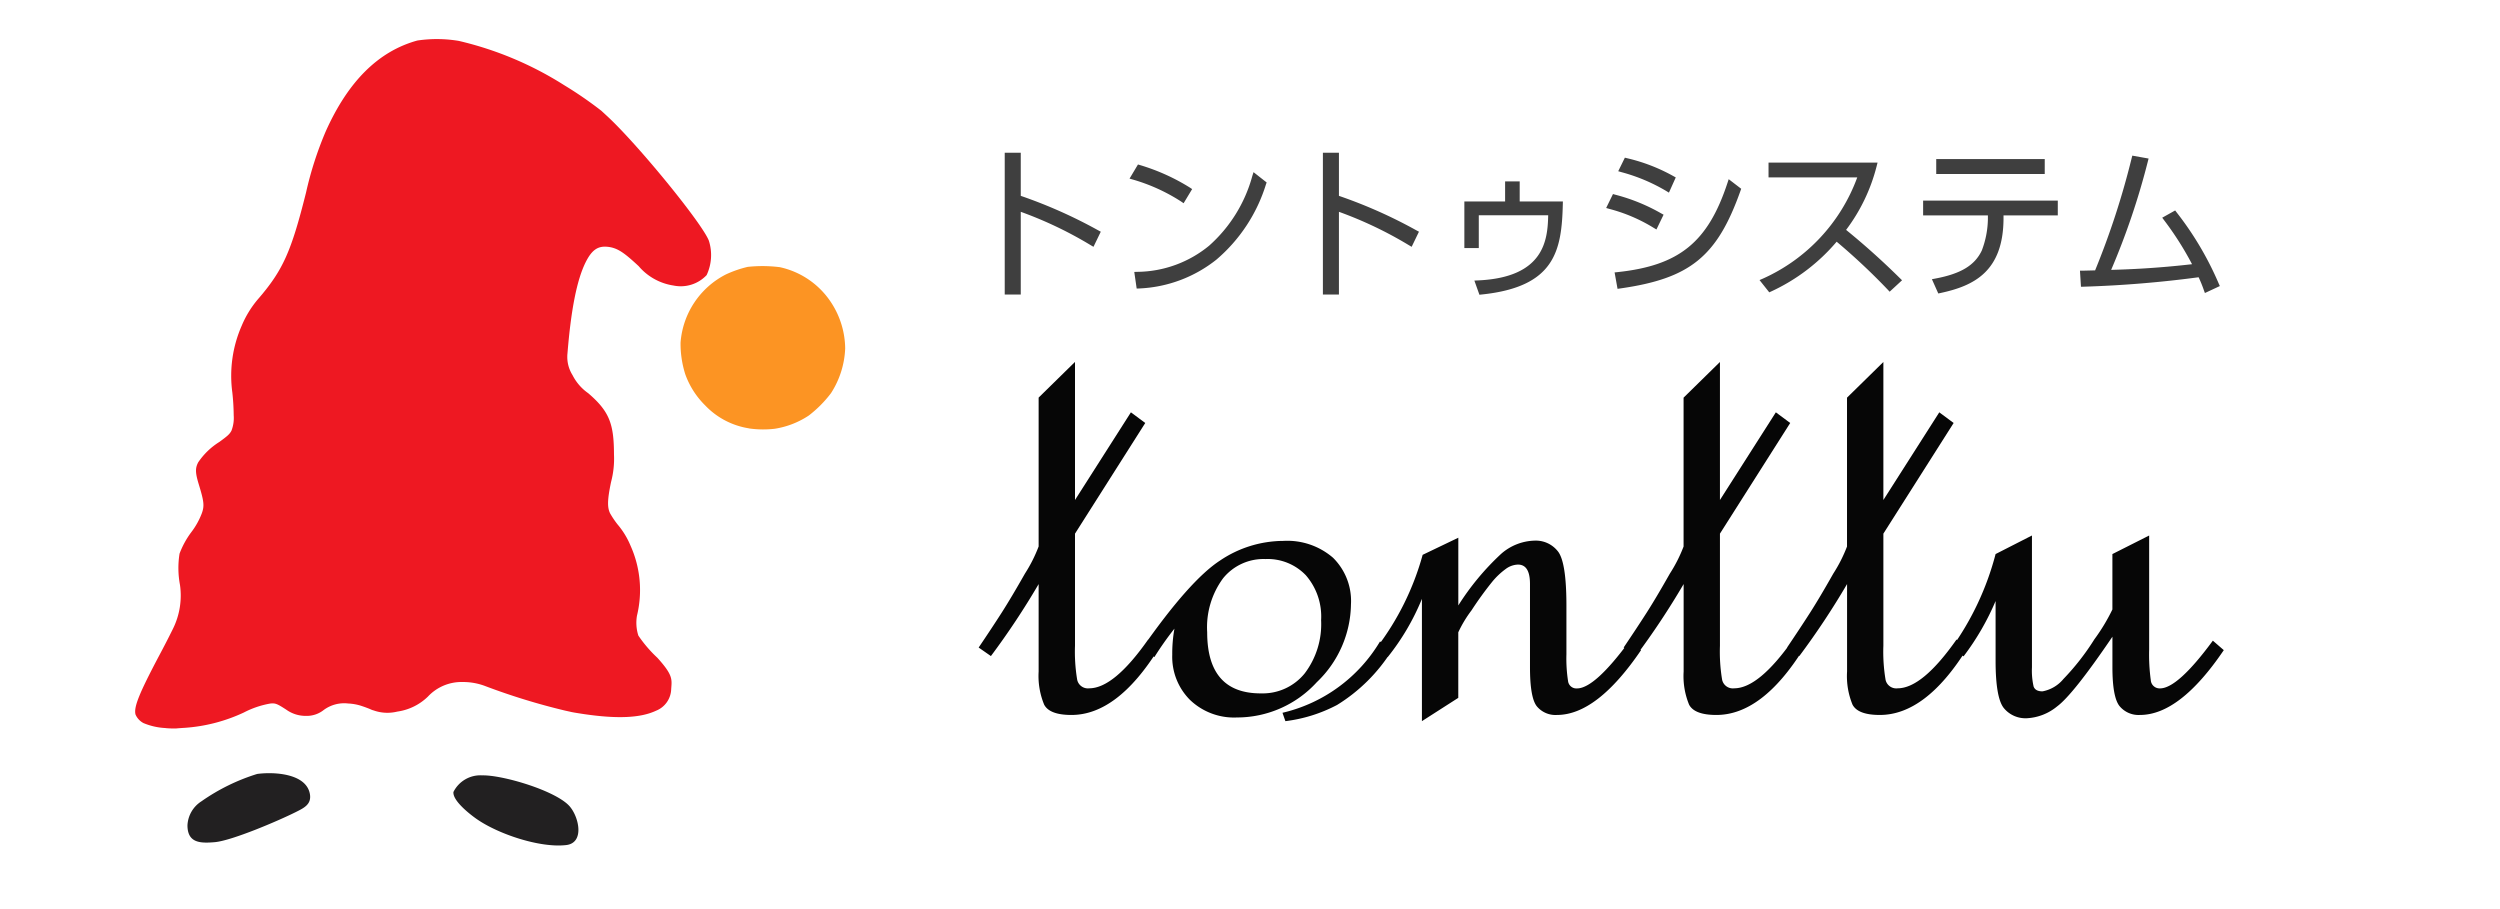
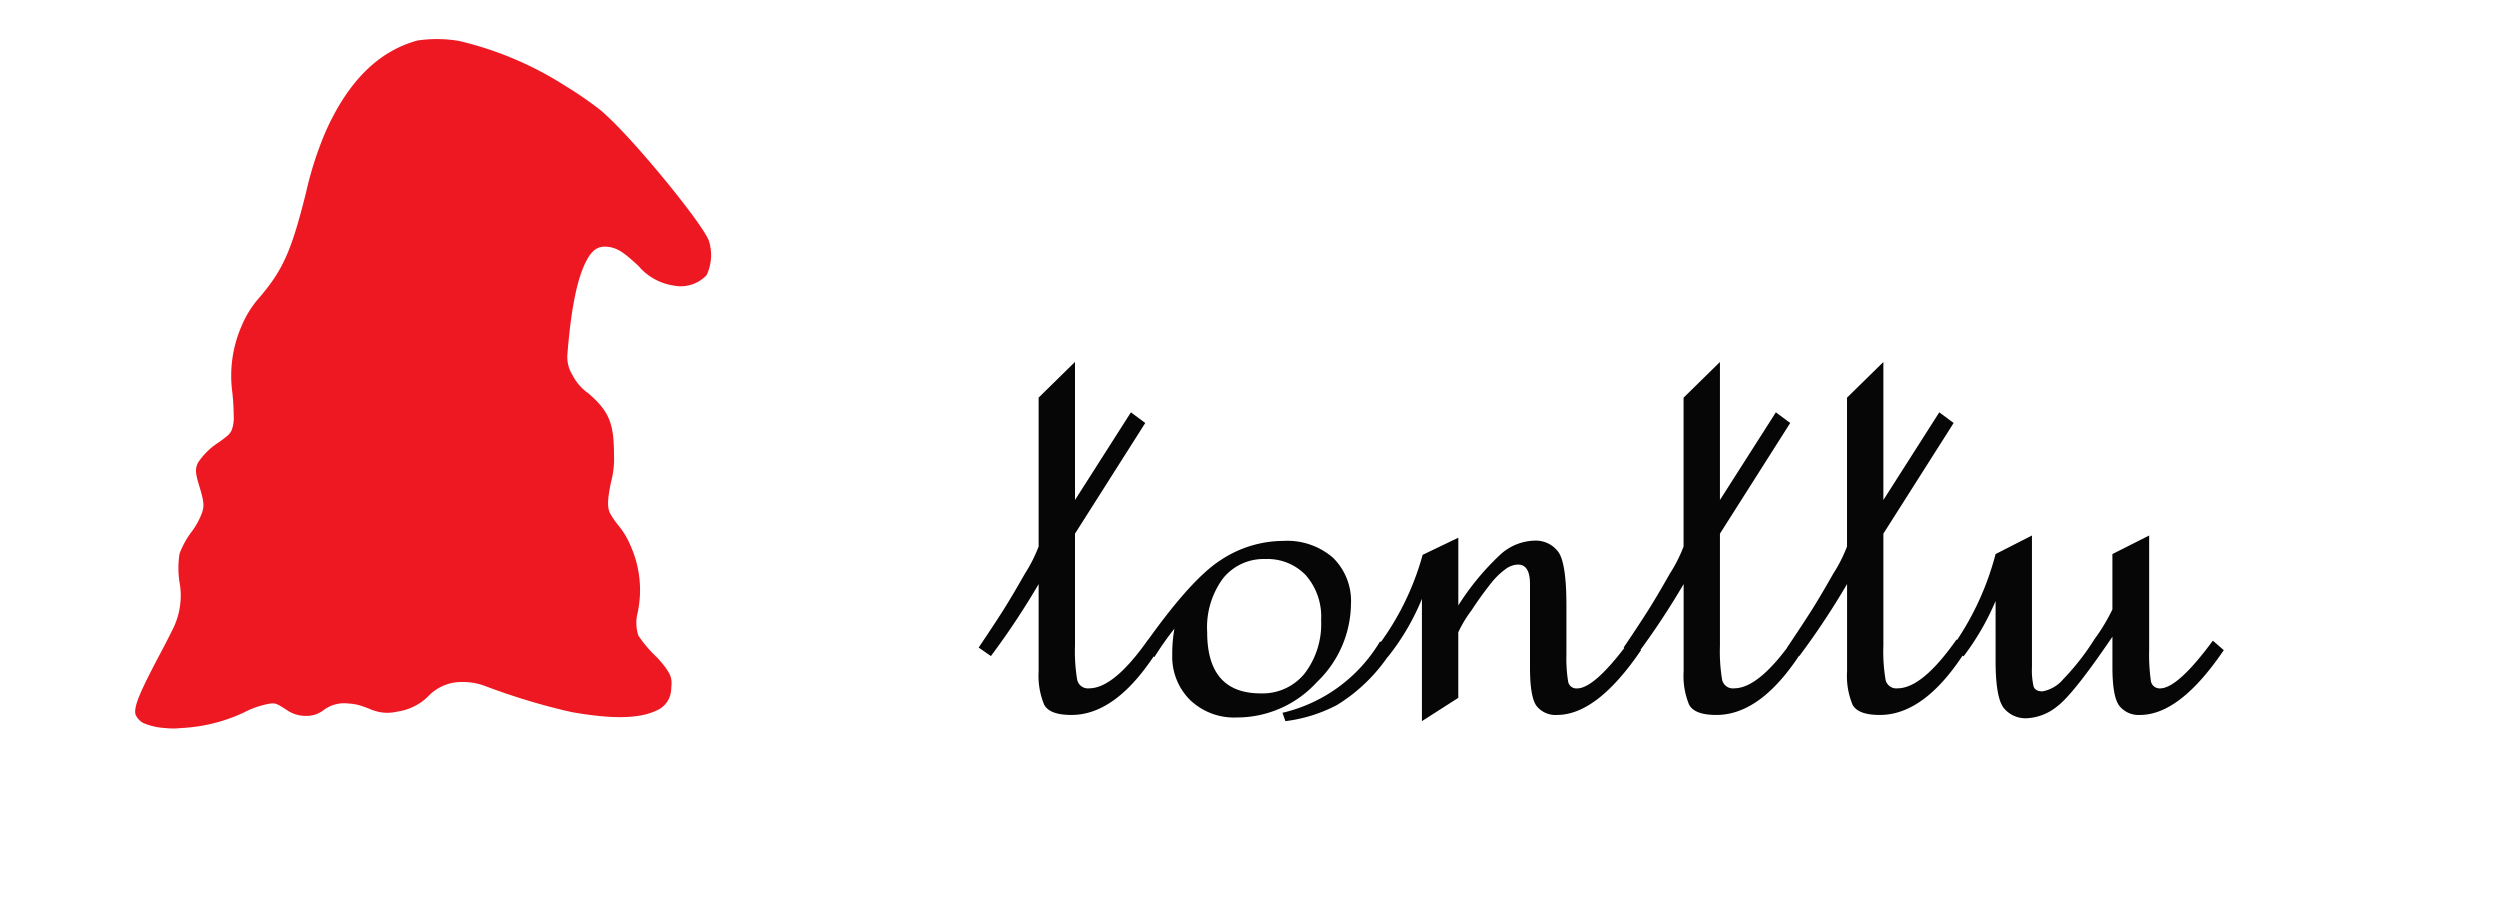
<svg xmlns="http://www.w3.org/2000/svg" width="220" height="80" viewBox="0 0 220 80">
  <path fill="#060606" d="M101.941 57.116q-3.62 5.8-7.655 5.8-1.921 0-2.4-.907A6.6 6.6 0 0 1 91.4 59.1v-7.7a68 68 0 0 1-4.2 6.334l-1.078-.75q1.189-1.76 2.026-3.068t2.052-3.447a12.8 12.8 0 0 0 1.2-2.381v-13.1l3.2-3.139V44l4.92-7.715 1.262.938-6.182 9.738v9.856a15 15 0 0 0 .192 3 .964.964 0 0 0 1.057.755q2.178 0 5.189-4.293l.9.833Zm-1.41-.1q4.164-5.946 6.823-7.682a10.03 10.03 0 0 1 5.574-1.735 6.16 6.16 0 0 1 4.372 1.477 5.34 5.34 0 0 1 1.585 4.108 9.64 9.64 0 0 1-3.011 6.853 9.5 9.5 0 0 1-7.015 3.1 5.6 5.6 0 0 1-4.148-1.554 5.36 5.36 0 0 1-1.553-3.956 12.6 12.6 0 0 1 .192-2.307 28 28 0 0 0-1.762 2.5l-1.057-.8Zm10.41 4a4.75 4.75 0 0 0 3.876-1.762 7.16 7.16 0 0 0 1.441-4.677 5.53 5.53 0 0 0-1.345-3.956 4.66 4.66 0 0 0-3.556-1.425 4.58 4.58 0 0 0-3.731 1.7 7.27 7.27 0 0 0-1.394 4.74q0 5.382 4.708 5.382Zm11.559-3.8a14.9 14.9 0 0 1-4.837 4.82 13.2 13.2 0 0 1-4.548 1.426l-.256-.737a13.6 13.6 0 0 0 8.584-6.278l1.057.77Zm21.91 0q-3.876 5.7-7.4 5.7a2.13 2.13 0 0 1-1.762-.753q-.609-.751-.609-3.443v-7.337q0-1.7-1.057-1.7a1.9 1.9 0 0 0-1.074.384 6.4 6.4 0 0 0-1.2 1.138 30 30 0 0 0-1.81 2.5 10.6 10.6 0 0 0-1.169 1.938v5.767l-3.2 2.051V52.7a20.8 20.8 0 0 1-3.011 5.125l-.993-.8a23.9 23.9 0 0 0 4.068-8.2l3.139-1.506v5.958a22.7 22.7 0 0 1 3.779-4.548 4.64 4.64 0 0 1 2.916-1.153 2.47 2.47 0 0 1 2.082.961q.735.961.736 4.74v4.292a13 13 0 0 0 .145 2.371.735.735 0 0 0 .785.641q1.567 0 4.645-4.2l.992.833Zm14.286-.1q-3.621 5.8-7.656 5.8-1.922 0-2.4-.907a6.6 6.6 0 0 1-.48-2.912v-7.7a68 68 0 0 1-4.2 6.334l-1.078-.75q1.188-1.76 2.025-3.068t2.042-3.438a12.8 12.8 0 0 0 1.206-2.381v-13.1l3.2-3.139V44l4.92-7.715 1.263.938-6.183 9.738v9.856a15 15 0 0 0 .192 3 .964.964 0 0 0 1.058.755q2.177 0 5.188-4.293Zm14.382 0q-3.621 5.8-7.656 5.8-1.922 0-2.4-.907a6.6 6.6 0 0 1-.48-2.912v-7.7a68 68 0 0 1-4.2 6.334l-1.078-.75q1.188-1.76 2.025-3.068t2.042-3.438a12.8 12.8 0 0 0 1.206-2.381v-13.1l3.2-3.139V44l4.92-7.715 1.263.938-6.183 9.738v9.856a15 15 0 0 0 .192 3 .964.964 0 0 0 1.058.755q2.177 0 5.188-4.293Zm22.613.1q-3.862 5.7-7.375 5.7a2.17 2.17 0 0 1-1.8-.785q-.622-.783-.623-3.411v-2.69q-3.459 5.094-4.868 6.134a4.55 4.55 0 0 1-2.659 1.041 2.46 2.46 0 0 1-2.033-.9q-.72-.9-.721-4.164V52.89a22.6 22.6 0 0 1-2.819 4.868l-1.057-.736a25 25 0 0 0 3.876-8.265l3.2-1.633v11.6a6.3 6.3 0 0 0 .144 1.682c.1.288.357.433.785.433a3.14 3.14 0 0 0 1.842-1.089 21.3 21.3 0 0 0 2.723-3.491 16.5 16.5 0 0 0 1.585-2.627v-4.874l3.235-1.633V57.15a16.5 16.5 0 0 0 .144 2.707.775.775 0 0 0 .812.721q1.56 0 4.649-4.2l.961.833Z" />
-   <path fill="#3f3f3f" d="M88.416 25.918V13.441h1.411v3.794a42.6 42.6 0 0 1 6.83 3.042l.212.113-.643 1.33-.234-.138a34.5 34.5 0 0 0-6.165-2.943v7.279Zm11.611-.524.226-.009a11.7 11.7 0 0 0 6.786-2.534 14.2 14.2 0 0 0 4.365-6.625l.061-.169-1.154-.907-.109.344a12.64 12.64 0 0 1-3.8 6.128 10.1 10.1 0 0 1-6.305 2.3l-.281.008.212 1.468Zm4.13-7.508.752-1.247-.2-.132a18 18 0 0 0-4.381-1.978l-.186-.055-.742 1.244.312.089a16 16 0 0 1 4.227 1.927l.219.151Zm13.669 8.032v-7.279a34.7 34.7 0 0 1 6.165 2.943l.234.138.643-1.33-.212-.113a42.3 42.3 0 0 0-6.83-3.042v-3.794h-1.411v12.477Zm12.363.019.194-.021c6.453-.668 7.043-3.847 7.145-7.933l.006-.256h-3.8v-1.765h-1.284v1.765h-3.586v4.1h1.27v-2.885h6.107c-.045 2.152-.326 5.464-6.158 5.733l-.338.016Zm12.159-.52.238-.034c6.149-.878 8.522-2.807 10.579-8.6l.061-.171-1.1-.844-.11.335c-1.718 5.212-4.247 7.264-9.664 7.842l-.267.028.258 1.439Zm3.419-5.224.628-1.3-.208-.114a16.3 16.3 0 0 0-4.045-1.646l-.2-.056-.6 1.226.288.082a14.4 14.4 0 0 1 3.9 1.669l.233.138Zm1.1-3.243.6-1.336-.2-.111a15.6 15.6 0 0 0-4.078-1.578l-.2-.05-.585 1.192.286.083a15.6 15.6 0 0 1 3.932 1.654l.241.146Zm8.828 8.775.178-.081a16.75 16.75 0 0 0 5.753-4.374 56 56 0 0 1 4.494 4.218l.169.182 1.091-1.006-.188-.184a66 66 0 0 0-4.735-4.25 15.7 15.7 0 0 0 2.688-5.608l.08-.312h-9.594v1.3h7.808a15.66 15.66 0 0 1-8.3 8.906l-.3.13.857 1.081Zm14.881.1.2-.043c2.874-.62 5.534-1.849 5.534-6.6v-.227h4.776v-1.3h-11.851v1.3h5.7v.324a8.1 8.1 0 0 1-.536 2.765c-.62 1.307-1.84 2.045-4.079 2.467l-.312.059.562 1.258Zm9.361-10.514V14h-9.549v1.312Zm14.1 10.472 1.309-.611-.1-.223a28 28 0 0 0-3.7-6.256l-.132-.174-1.138.638.17.229a27.4 27.4 0 0 1 2.454 3.864c-3.2.366-5.524.452-7.119.5a64.4 64.4 0 0 0 3.228-9.536l.067-.262-1.433-.256-.058.225a70 70 0 0 1-3.216 9.873c-.129 0-.978.025-1.066.025h-.266l.088 1.417.242-.007a99 99 0 0 0 10.111-.831 11 11 0 0 1 .459 1.129l.094.257Z" />
-   <path fill="#fc9423" d="M65.889 37.691a6.76 6.76 0 0 1-3.838-2.02 7.3 7.3 0 0 1-1.75-2.746 8.9 8.9 0 0 1-.412-2.772 7.35 7.35 0 0 1 4-6.008 10 10 0 0 1 1.909-.66 12.3 12.3 0 0 1 2.824.026 7.23 7.23 0 0 1 4.577 3.2 7.5 7.5 0 0 1 1.177 3.949 7.8 7.8 0 0 1-1.249 3.939 10.3 10.3 0 0 1-1.955 1.968 7.5 7.5 0 0 1-2.994 1.164 8.7 8.7 0 0 1-2.288-.033Z" />
  <path fill="#ee1822" d="M14.579 64.069a5.7 5.7 0 0 1-1.953-.438 1.55 1.55 0 0 1-.7-.754c-.168-.651.316-1.85 2.114-5.247a80 80 0 0 0 1.167-2.269 6.6 6.6 0 0 0 .632-3.887 8 8 0 0 1-.039-2.753 7.6 7.6 0 0 1 1.025-1.876 6.6 6.6 0 0 0 .948-1.708c.219-.638.181-1.012-.29-2.546-.3-.993-.309-1.4-.039-1.908a6.2 6.2 0 0 1 1.858-1.791c.735-.535.9-.683 1.064-.986a3.1 3.1 0 0 0 .2-1.354 20 20 0 0 0-.122-2.024 10.97 10.97 0 0 1 .832-5.879 8.9 8.9 0 0 1 1.526-2.437c2.108-2.469 2.836-4.1 4.132-9.276a30.7 30.7 0 0 1 1.734-5.383c1.973-4.4 4.629-7.04 8.058-7.987a11.7 11.7 0 0 1 3.642.032 30.1 30.1 0 0 1 9.283 3.9 34 34 0 0 1 3.275 2.256c.045.045.239.219.432.4 2.656 2.417 8.451 9.509 9.025 11.036a4.16 4.16 0 0 1-.2 3.02 3.13 3.13 0 0 1-2.923.915 5 5 0 0 1-3.062-1.709c-1.2-1.109-1.811-1.6-2.708-1.695-.844-.09-1.392.222-1.966 1.383-.761 1.547-1.276 4.145-1.586 7.994a3 3 0 0 0 .444 1.911 4.3 4.3 0 0 0 1.377 1.59c1.882 1.612 2.266 2.714 2.272 5.4a8 8 0 0 1-.258 2.417c-.322 1.541-.348 2.237-.077 2.772a8 8 0 0 0 .638.948 7.1 7.1 0 0 1 1.16 1.9 9.53 9.53 0 0 1 .561 6.137 3.7 3.7 0 0 0 .12 1.757 11.3 11.3 0 0 0 1.676 1.956c1.373 1.521 1.279 1.882 1.215 2.733a2.11 2.11 0 0 1-1.341 1.927c-1.347.632-3.365.728-6.3.3-.477-.071-1-.155-1.16-.193s-.406-.09-.548-.122a58 58 0 0 1-7.091-2.185 5.5 5.5 0 0 0-1.927-.329 4.04 4.04 0 0 0-3.042 1.283 4.82 4.82 0 0 1-2.695 1.32 3.63 3.63 0 0 1-2.076-.1 1.6 1.6 0 0 1-.322-.122 11 11 0 0 0-.677-.251 4.4 4.4 0 0 0-1.244-.239 3.03 3.03 0 0 0-2.16.574 2.4 2.4 0 0 1-1.56.516 2.93 2.93 0 0 1-1.741-.554c-.8-.516-.941-.574-1.38-.535a8 8 0 0 0-2.347.793 14.6 14.6 0 0 1-5.2 1.347c-.316.019-.664.045-.774.058a9 9 0 0 1-.9-.032Z" />
-   <path fill="#222021" d="M42.415 68.233c1.783-.055 6.537 1.355 7.722 2.733.82.953 1.316 3.211-.315 3.4-2.3.269-5.965-.965-7.863-2.284-.592-.411-2.139-1.616-2.057-2.387a2.65 2.65 0 0 1 2.514-1.464m-19.778-.124c1.434-.192 4.27-.064 4.626 1.731.188.948-.532 1.272-1.259 1.636-1.48.741-5.6 2.509-7.118 2.638-1.269.108-2.384.074-2.39-1.481a2.65 2.65 0 0 1 1.229-2.115 17.6 17.6 0 0 1 4.909-2.409" />
</svg>